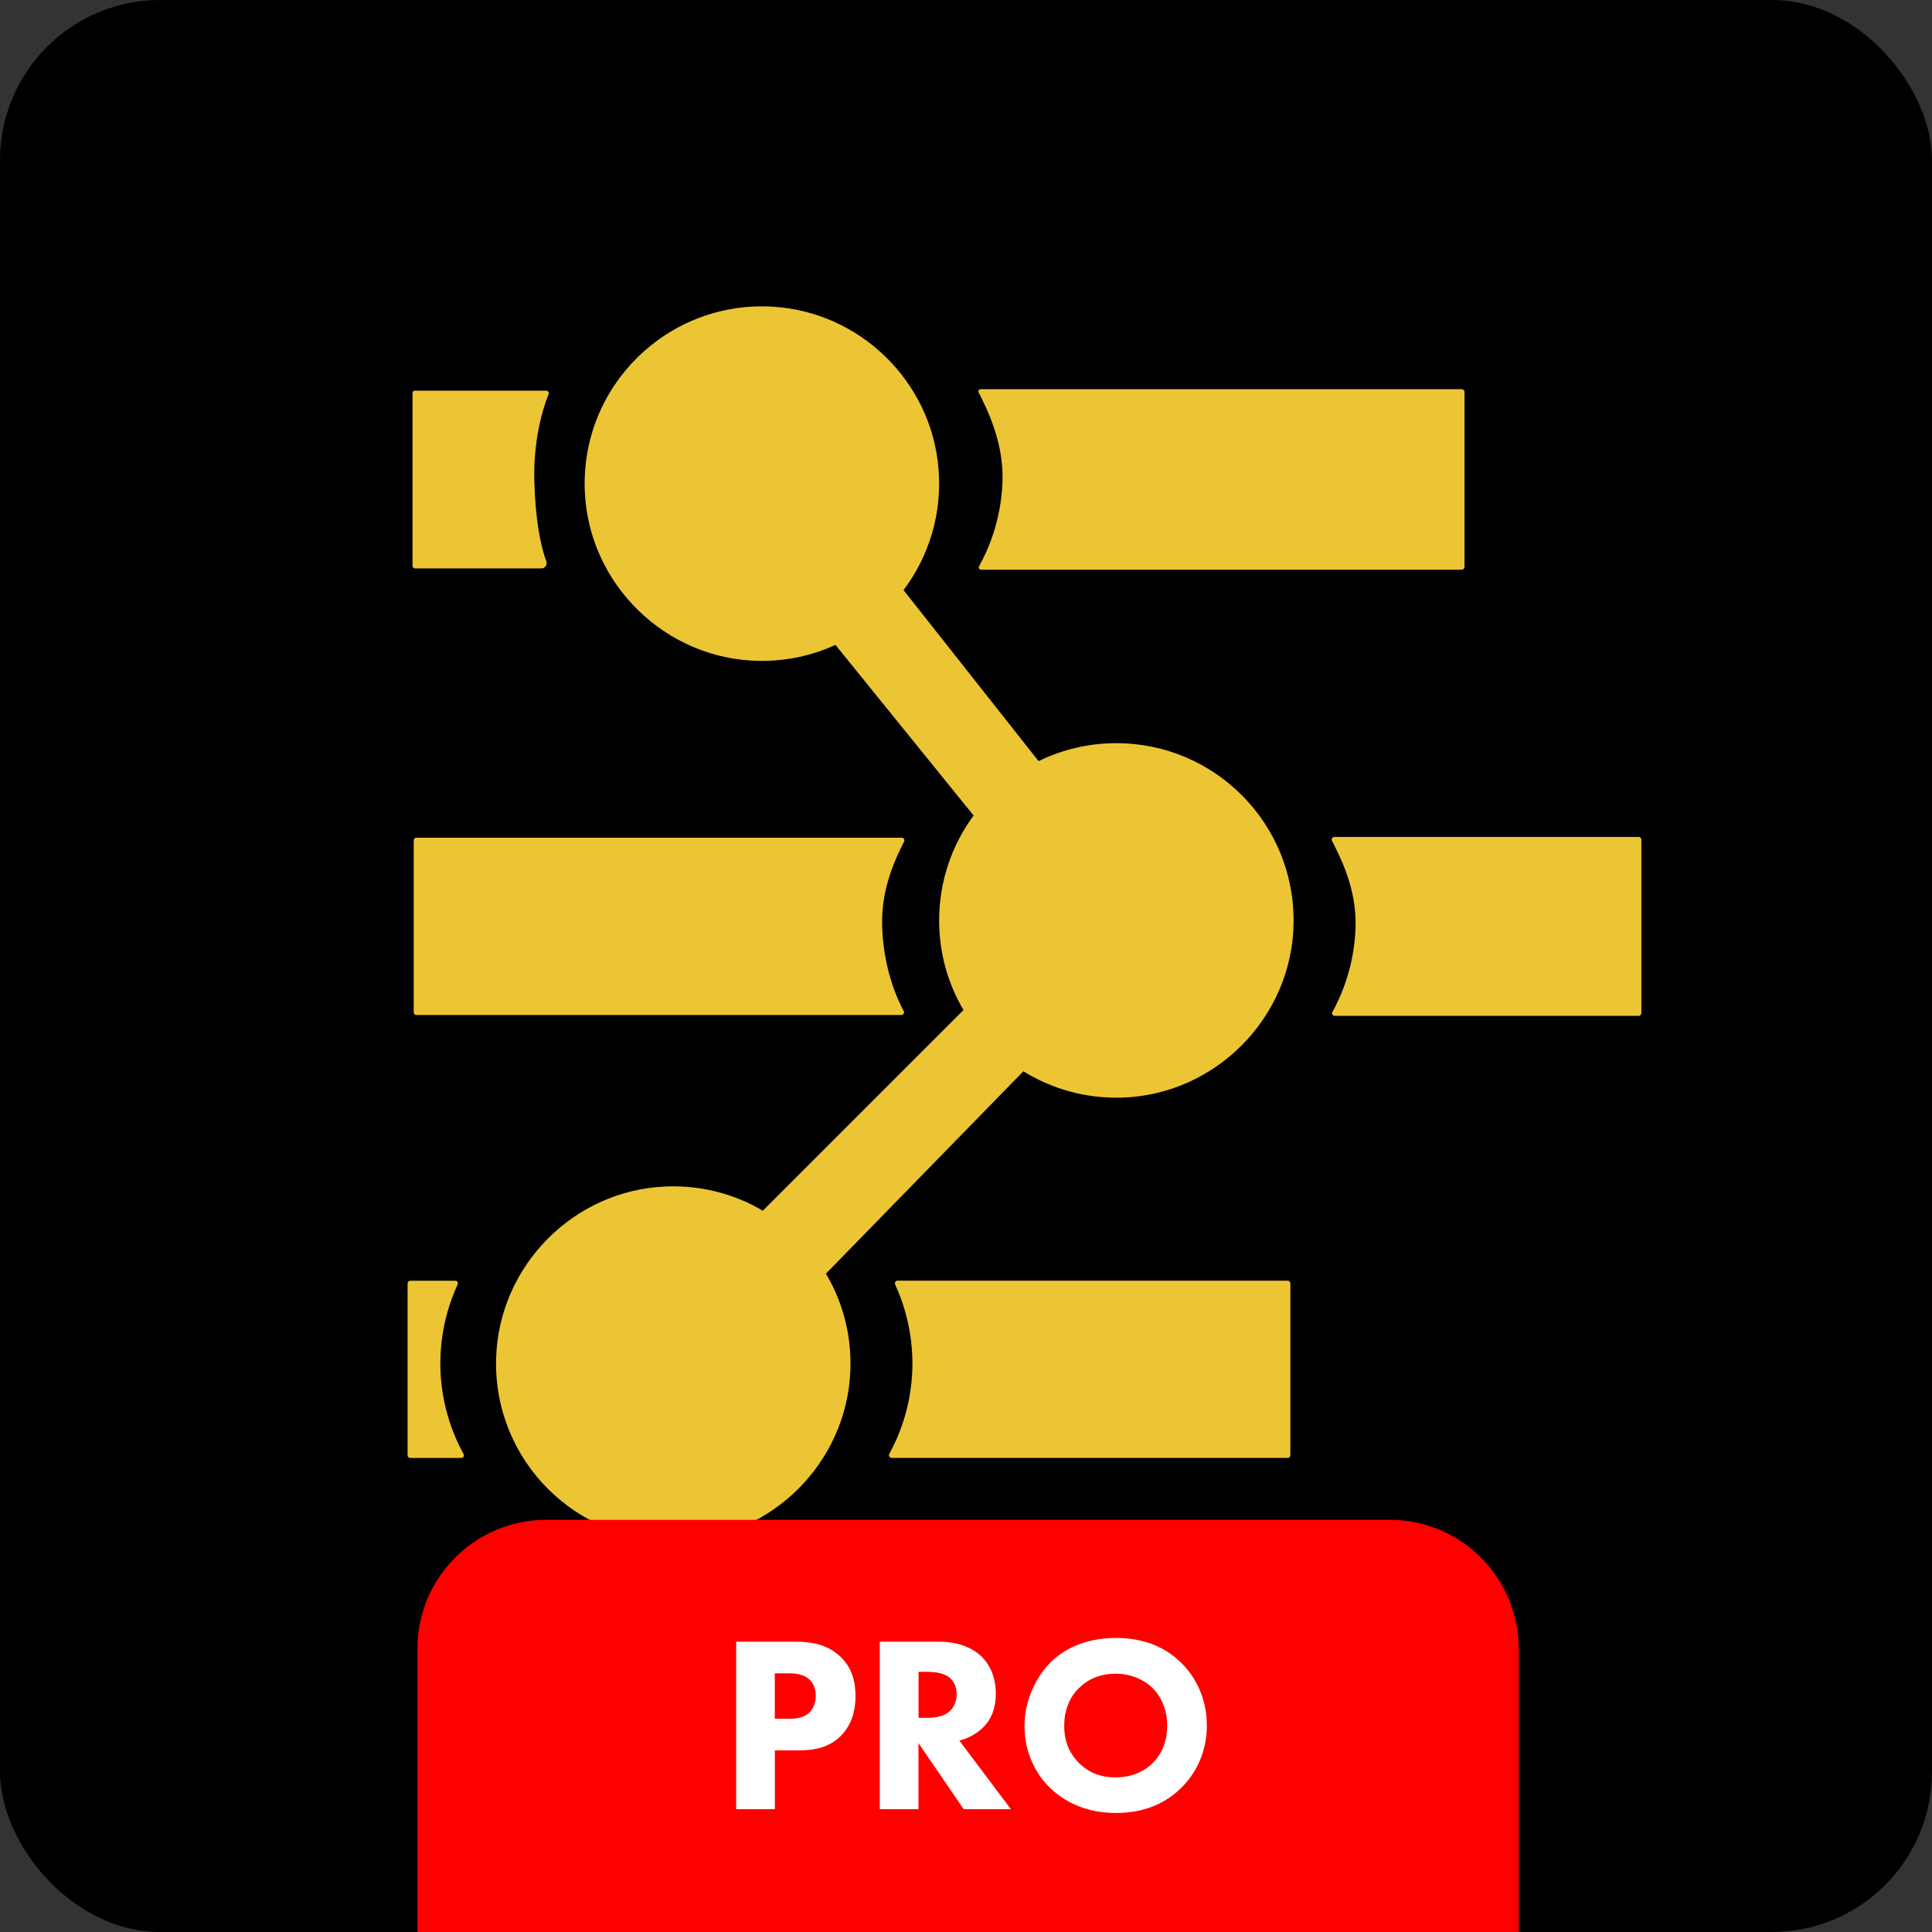
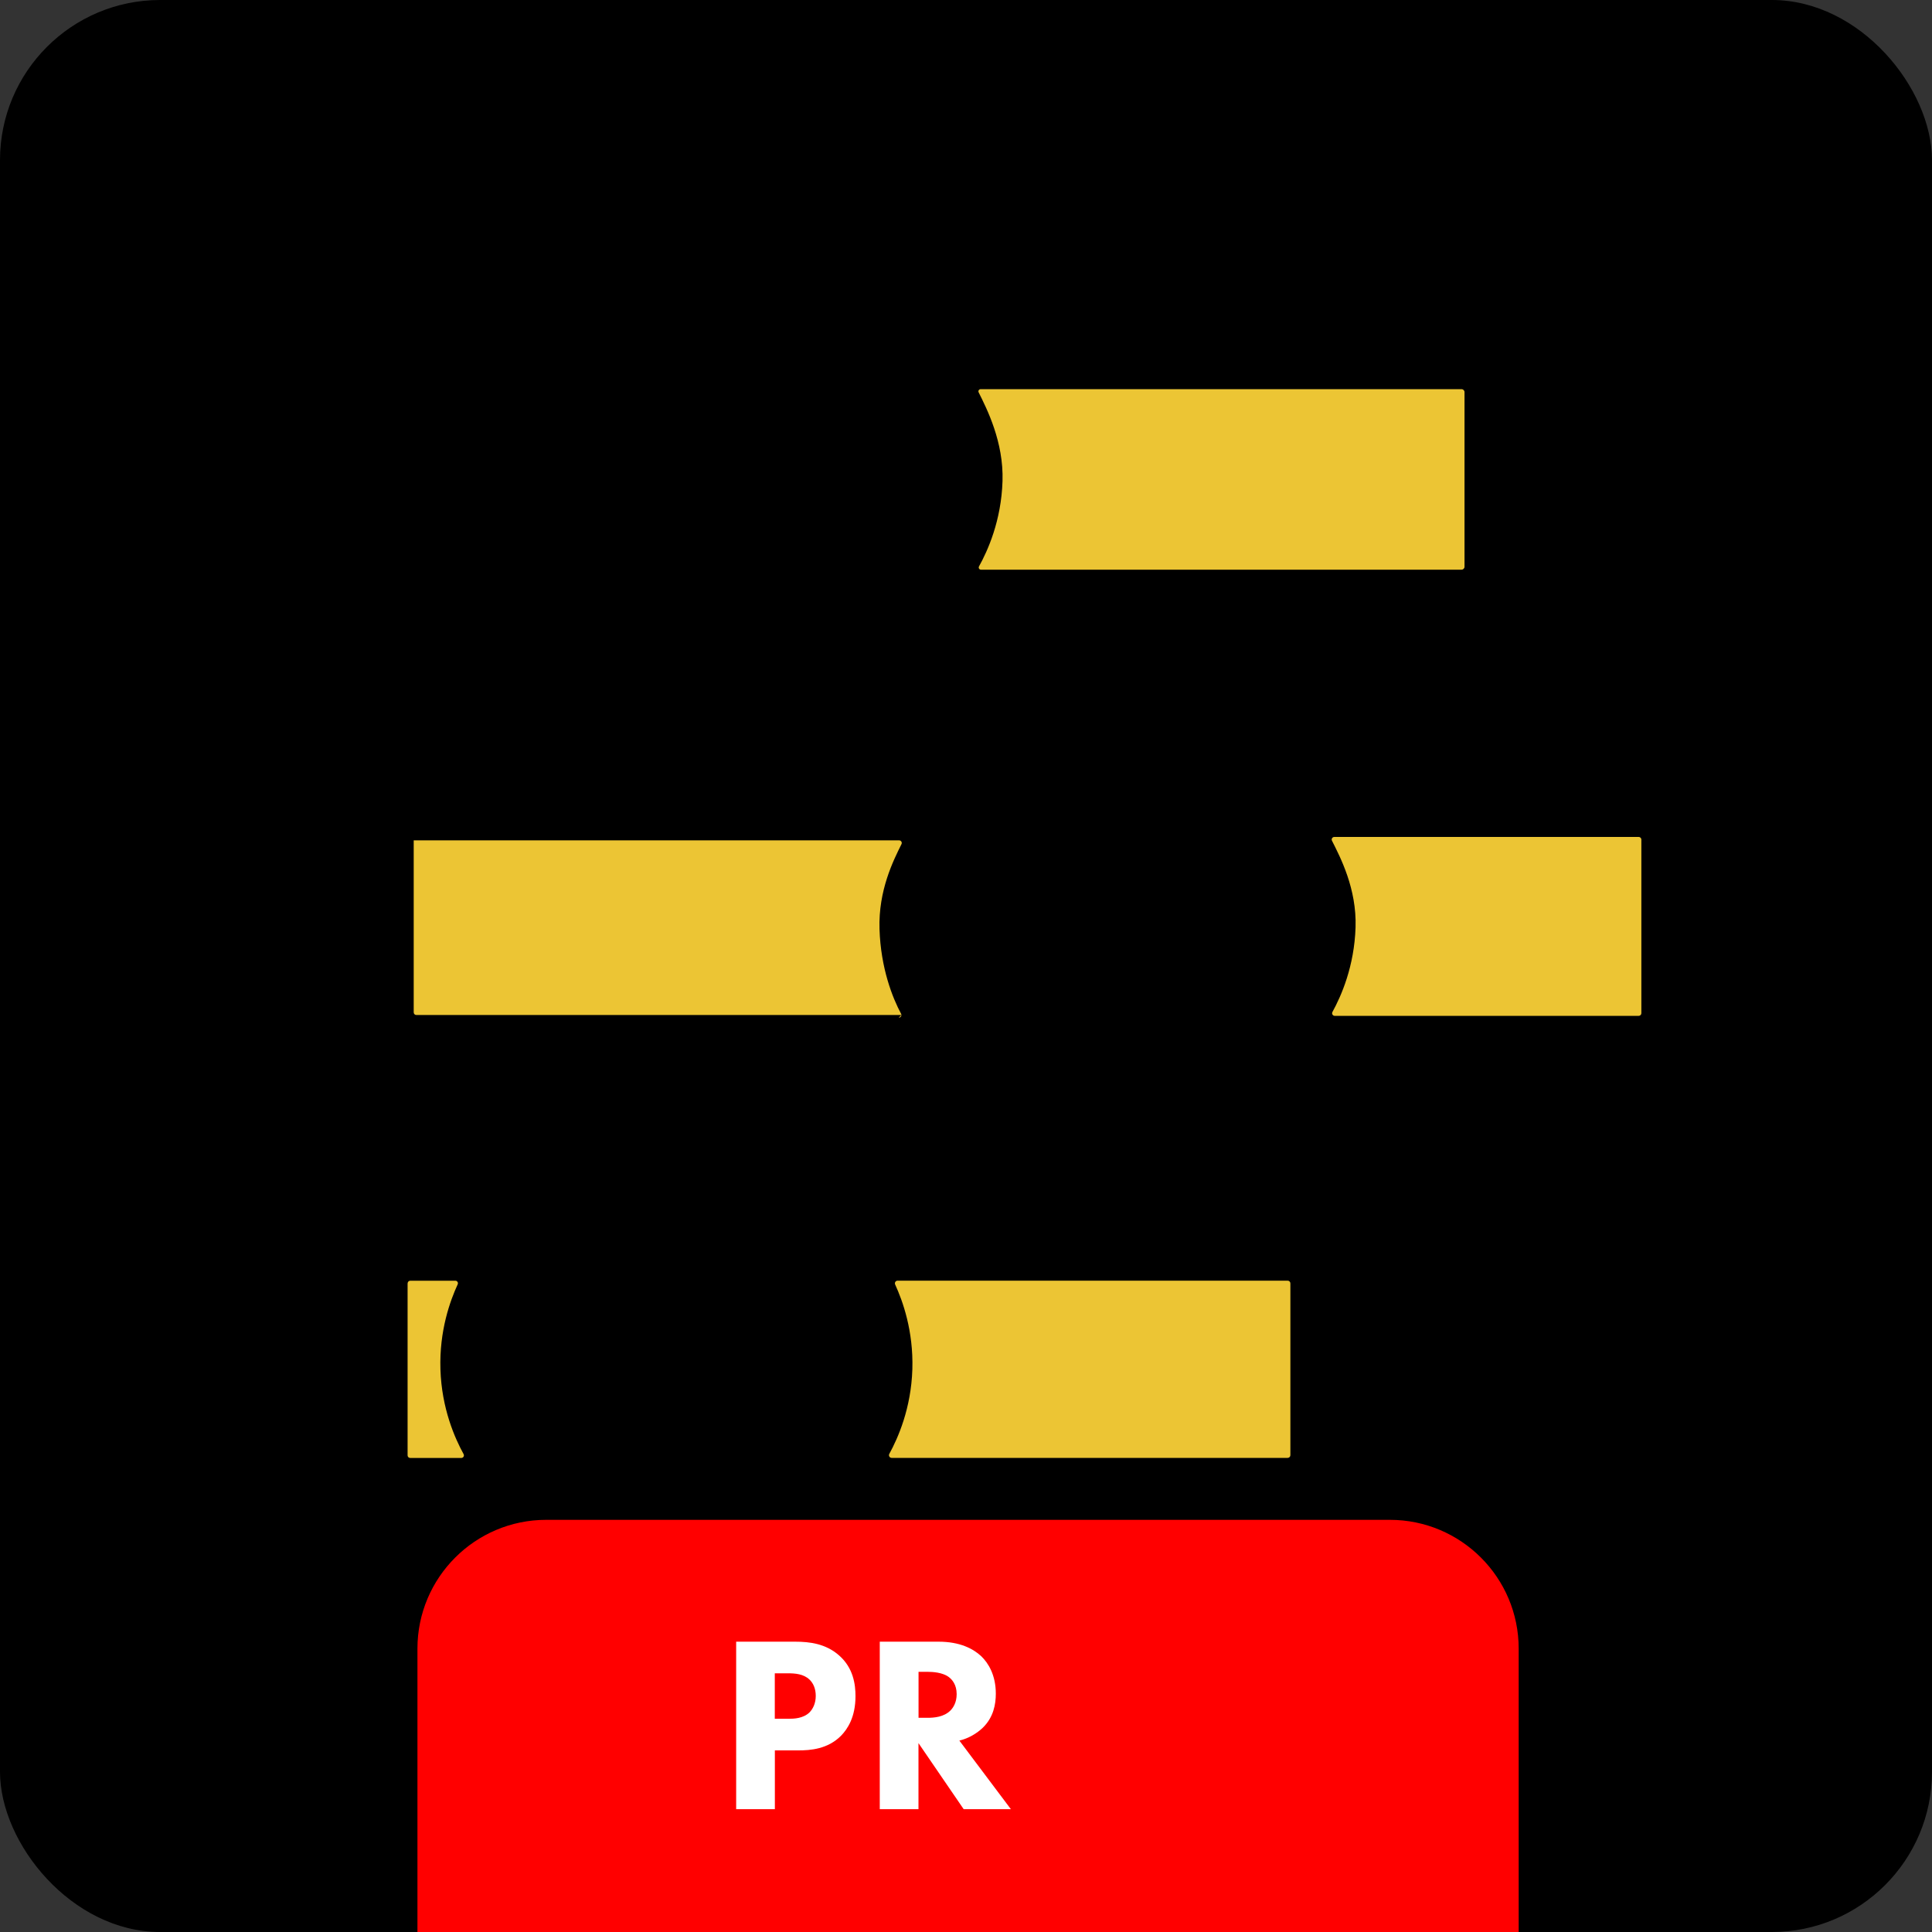
<svg xmlns="http://www.w3.org/2000/svg" id="Layer_2" viewBox="0 0 300 300">
  <rect x="0" y="0" width="300" height="300" fill="#333333" stroke="none" />
  <defs>
    <style>.cls-1{fill:#fff;}.cls-2{fill:#ecc534;}.cls-3{fill:red;}</style>
  </defs>
  <g id="Layer_1-2">
    <g>
      <rect width="300" height="300" rx="24.87" ry="24.87" />
      <g>
-         <path class="cls-2" d="M200.87,143.29c-.19,14.66-12.09,26.74-26.75,27.15-5.59,.15-10.81-1.37-15.21-4.09l-30.66,31.42c2.61,4.4,4.02,9.6,3.79,15.14-.6,14.32-12.33,25.9-26.65,26.33-15.87,.48-28.84-12.5-28.35-28.36,.43-14.32,12-26.04,26.31-26.64,5.52-.23,10.71,1.16,15.1,3.76l31.16-31.16c-2.41-4.08-3.78-8.84-3.78-13.91,0-6.09,1.99-11.74,5.35-16.3l-21.45-26.49c-3.62,1.66-7.65,2.55-11.9,2.48-14.45-.24-26.39-11.85-27.02-26.29-.71-16.31,12.79-29.66,29.15-28.71,13.57,.79,24.65,11.59,25.77,25.14,.59,7.09-1.53,13.69-5.43,18.87l20.97,26.56c3.65-1.79,7.75-2.79,12.08-2.79,15.32,0,27.72,12.52,27.52,27.89Z" />
        <path class="cls-2" d="M152.33,88.46h74.62c.25,0,.46-.2,.46-.46v-27.11c0-.25-.2-.46-.46-.46h-74.68c-.25,0-.42,.26-.31,.49,1.28,2.56,3.9,7.7,3.71,13.77-.19,6.18-2.3,10.82-3.65,13.26-.13,.23,.04,.51,.3,.51Z" />
-         <path class="cls-2" d="M84.79,60.65c.3,0,.51,.31,.39,.59-1.04,2.47-2.38,7.53-2.21,13.51,.16,5.67,.9,9.86,1.86,12.38,.21,.55-.18,1.13-.77,1.13h-19.61c-.22,0-.39-.18-.39-.39v-26.87c0-.19,.15-.34,.34-.34h20.38Z" />
        <path class="cls-2" d="M207.19,129.96c-.3,0-.5,.32-.36,.59,1.29,2.56,3.85,7.43,3.66,13.43-.19,6.1-2.24,10.7-3.59,13.16-.15,.27,.05,.6,.35,.6h47.21c.22,0,.41-.18,.41-.41v-26.96c0-.22-.18-.41-.41-.41h-47.27Z" />
-         <path class="cls-2" d="M139.97,157.61H64.65c-.23,0-.41-.18-.41-.41v-26.71c0-.23,.18-.41,.41-.41h75.38c.3,0,.5,.32,.36,.59-1.26,2.53-3.6,7.18-3.41,13.18,.19,6.1,2.03,10.7,3.35,13.16,.15,.27-.05,.6-.36,.6Z" />
+         <path class="cls-2" d="M139.97,157.61H64.65c-.23,0-.41-.18-.41-.41v-26.71h75.38c.3,0,.5,.32,.36,.59-1.26,2.53-3.6,7.18-3.41,13.18,.19,6.1,2.03,10.7,3.35,13.16,.15,.27-.05,.6-.36,.6Z" />
        <path class="cls-2" d="M139.38,198.86c-.31,0-.51,.32-.38,.6,1.16,2.53,2.85,7.18,2.67,13.16-.19,6.08-2.23,10.67-3.58,13.14-.15,.28,.05,.62,.37,.62h61.49c.23,0,.42-.19,.42-.42v-26.68c0-.23-.19-.42-.42-.42h-60.56Z" />
        <path class="cls-2" d="M63.29,199.26v26.73c0,.22,.18,.4,.4,.4h7.95c.3,0,.49-.32,.35-.59-1.35-2.46-3.41-7.07-3.6-13.17-.19-6.01,1.52-10.68,2.68-13.2,.12-.26-.07-.56-.36-.56h-7.01c-.22,0-.4,.18-.4,.4Z" />
      </g>
      <path class="cls-3" d="M84.82,236H215.82c11.04,0,20,8.96,20,20v44H64.82v-44c0-11.04,8.96-20,20-20Z" />
      <g>
        <path class="cls-1" d="M123.47,254.92c2.26,0,4.76,.31,6.83,2.14,2.22,1.95,2.54,4.52,2.54,6.32,0,3.28-1.25,5.11-2.22,6.12-2.07,2.11-4.8,2.3-6.63,2.3h-3.67v9.13h-6.01v-26.01h9.17Zm-3.16,11.97h2.14c.82,0,2.26-.04,3.24-.98,.55-.55,.98-1.44,.98-2.57s-.39-1.99-.98-2.54c-.9-.86-2.18-.97-3.35-.97h-2.03v7.06Z" />
        <path class="cls-1" d="M145.74,254.92c3.31,0,5.38,1.09,6.63,2.26,1.09,1.05,2.26,2.92,2.26,5.81,0,1.64-.35,3.67-2.03,5.3-.9,.86-2.18,1.64-3.63,1.99l8,10.65h-7.33l-7.02-10.26v10.26h-6.01v-26.01h9.13Zm-3.12,11.82h1.37c1.09,0,2.57-.12,3.59-1.13,.43-.43,.97-1.25,.97-2.54,0-1.48-.7-2.26-1.21-2.65-.97-.74-2.54-.82-3.31-.82h-1.4v7.14Z" />
-         <path class="cls-1" d="M183.34,258.12c2.46,2.38,4.06,5.81,4.06,9.83,0,3.47-1.25,7.02-4.06,9.75-2.42,2.34-5.69,3.82-10.06,3.82-4.88,0-8.19-1.95-10.14-3.82-2.5-2.34-4.06-5.85-4.06-9.67s1.68-7.53,4.02-9.87c1.75-1.76,4.99-3.82,10.18-3.82,4.06,0,7.45,1.25,10.06,3.78Zm-15.79,3.98c-1.13,1.09-2.3,3-2.3,5.89,0,2.38,.78,4.29,2.38,5.85,1.68,1.6,3.55,2.15,5.58,2.15,2.65,0,4.52-.98,5.77-2.22,1.01-.97,2.26-2.81,2.26-5.81,0-2.69-1.09-4.68-2.26-5.85-1.29-1.25-3.35-2.22-5.73-2.22s-4.29,.82-5.69,2.22Z" />
      </g>
    </g>
  </g>
</svg>